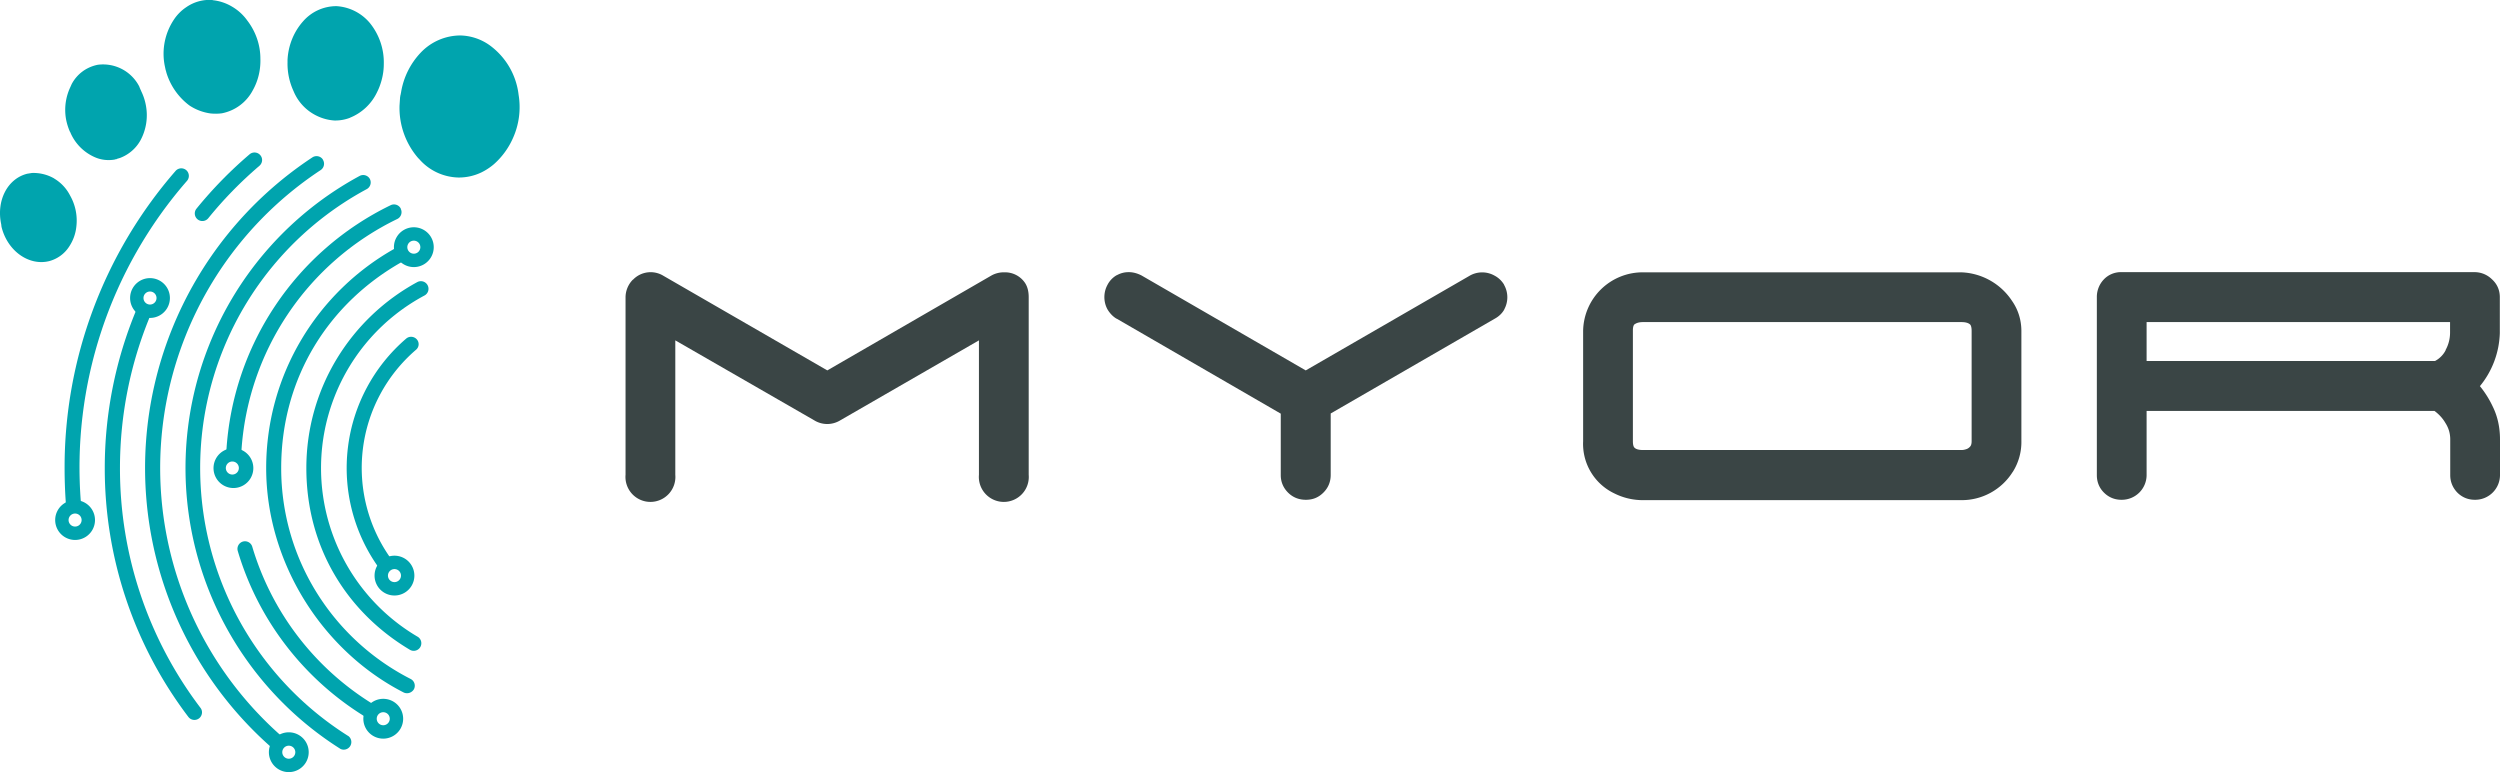
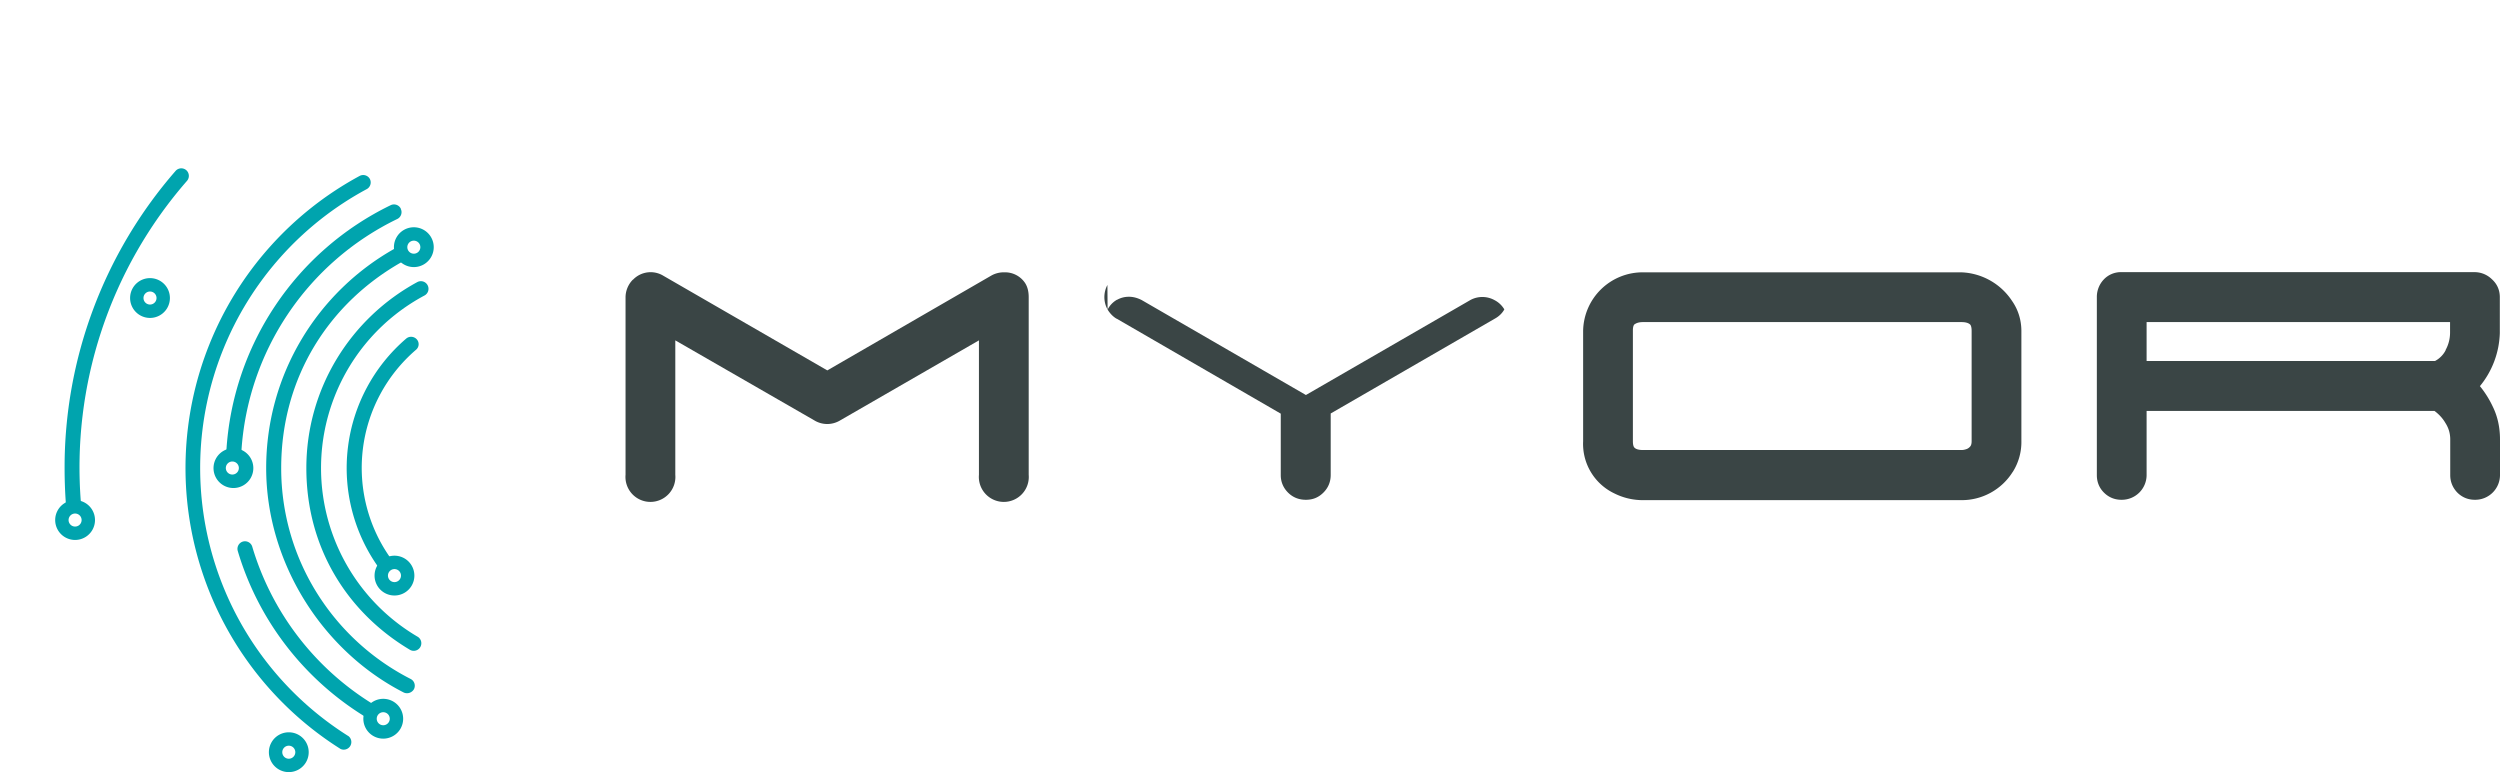
<svg xmlns="http://www.w3.org/2000/svg" aria-label="MyOr Logo" data-bbox="-0.003 0.003 1381.593 426.667" data-type="color" viewBox="0 0 1381.6 426.7">
-   <path fill="#3a4545" d="m548 152.2-90.8 52.5-90.6-52.3a13.5 13.5 0 0 0-16.8 2.2h-.1a14 14 0 0 0-4 10v97.8a13.8 13.8 0 1 0 27.5 0v-74.3l76.8 44.2a13.7 13.7 0 0 0 14 .2l77-44.4v74.3a13.8 13.8 0 1 0 27.5 0v-98.2c0-2.7-.5-5.5-2-7.8a13.3 13.3 0 0 0-11.5-5.9 14 14 0 0 0-7 1.7Zm64 5.3a14.2 14.2 0 0 0 0 13.4c1.3 2.2 3 4 5 5.2h.1l90.7 52.5v34c0 3.7 1.4 7 4 9.6 2.7 2.7 6 4 9.9 4s7-1.3 9.7-4 4-6 4-9.7v-34l90.7-52.4c2.2-1.2 4-2.9 5.2-5v-.1a14 14 0 0 0-.1-13.6v-.1a13.4 13.4 0 0 0-5.3-5 13.9 13.9 0 0 0-13.4-.1l-90.9 52.5-90.8-52.5c-2.2-1.1-4.5-1.8-7-1.8s-4.6.6-6.6 1.7h-.1a13 13 0 0 0-5.1 5.4Z" data-color="1" />
+   <path fill="#3a4545" d="m548 152.2-90.8 52.5-90.6-52.3a13.5 13.5 0 0 0-16.8 2.2h-.1a14 14 0 0 0-4 10v97.8a13.8 13.8 0 1 0 27.5 0v-74.3l76.8 44.2a13.7 13.7 0 0 0 14 .2l77-44.4v74.3a13.8 13.8 0 1 0 27.5 0v-98.2c0-2.7-.5-5.5-2-7.8a13.3 13.3 0 0 0-11.5-5.9 14 14 0 0 0-7 1.7Zm64 5.3a14.2 14.2 0 0 0 0 13.4c1.3 2.2 3 4 5 5.2h.1l90.7 52.5v34c0 3.7 1.4 7 4 9.6 2.7 2.7 6 4 9.9 4s7-1.3 9.7-4 4-6 4-9.7v-34l90.7-52.4c2.2-1.2 4-2.9 5.2-5v-.1v-.1a13.4 13.4 0 0 0-5.3-5 13.9 13.9 0 0 0-13.4-.1l-90.9 52.5-90.8-52.5c-2.2-1.1-4.5-1.8-7-1.8s-4.6.6-6.6 1.7h-.1a13 13 0 0 0-5.1 5.4Z" data-color="1" />
  <path fill="#3a4545" fill-rule="evenodd" d="M903.4 179.2c.8-.6 2.2-1.2 4.6-1.2h176c2.5 0 3.9.6 4.6 1.2.4.3 1 1.1 1 3.7v60.9c0 1.5-.3 2.2-.6 2.7-.6.8-1.3 1.3-2 1.6-1.1.4-2 .6-3 .6H908c-2.6 0-4-.6-4.6-1.2-.4-.3-1-1.1-1-3.7v-61.2c0-2.4.6-3.1.9-3.4Zm209 81.5a31 31 0 0 0 4.7-17V183c0-6-1.7-11.7-5.1-16.6a35.1 35.1 0 0 0-28.1-15.9H908a32.9 32.9 0 0 0-33.1 32.4v61a30.3 30.3 0 0 0 17.3 28.8 35 35 0 0 0 15.9 3.7h175.8a33.2 33.2 0 0 0 28.4-15.6Zm239.2-67.2a14 14 0 0 1-5.9 6h-159.4V178H1354v6a20 20 0 0 1-2.5 9.5Zm30 69.1v-19.8c0-6.5-1.3-12.6-4-18.1a54.4 54.4 0 0 0-7.1-11.3 48.4 48.4 0 0 0 11-29.4v-19.7c0-4-1.5-7.4-4.4-10a13.7 13.7 0 0 0-9.3-3.9h-195.3a13 13 0 0 0-10.1 4.3 14 14 0 0 0-3.6 9.6v98.3c0 3.7 1.3 7 3.9 9.6 2.7 2.7 6 4 9.7 4h.2a13.7 13.7 0 0 0 13.7-13.6v-35.5h159.1c2.4 1.8 4.5 4 6 6.6 1.8 2.8 2.7 5.8 2.7 9.1v19.8c0 3.7 1.4 7 3.9 9.6 2.7 2.7 6 4 9.7 4h.3a13.7 13.7 0 0 0 13.6-13.6Z" data-color="1" />
-   <path fill="#00a4ae" d="M117.5 0a22.5 22.5 0 0 0-14.6 4 24.2 24.2 0 0 0-6.7 6.7A34 34 0 0 0 91 36.1l.5 2.4.3 1 .2.8.2.6a35.5 35.5 0 0 0 12.5 17.4 28 28 0 0 0 11.7 4.4c2.1.2 4.2.2 6.3-.1a24.6 24.6 0 0 0 17-12.7c3-5.3 4.4-11.4 4.2-17.5 0-7.6-2.6-15-7.2-21a27.1 27.1 0 0 0-8.4-7.7A26 26 0 0 0 117.5.1ZM77.2 48.3l-.5-1A22.5 22.5 0 0 0 54 35.8c-3 .6-6 1.9-8.4 3.7a20.8 20.8 0 0 0-6 7l-.8 1.8a29.4 29.4 0 0 0-2.3 17.6 32 32 0 0 0 2.1 6.8l.3.5.2.5A26 26 0 0 0 52.7 87c3.3 1.4 7 1.8 10.6 1.2l.6-.2h.4l.3-.2 1.7-.5c4.8-1.8 8.8-5.2 11.3-9.7a29.2 29.2 0 0 0 3-19.5 30 30 0 0 0-2.6-7.8l-.1-.3-.3-.6-.2-.5-.3-.6ZM30 98.7a23 23 0 0 1 8.7 9.3 28 28 0 0 1 3.5 17.2c-.4 4-1.8 7.8-4 11.1a18.9 18.9 0 0 1-11 8C15.9 147.1 4 138.6.8 125.2v-.4l-.1-.3v-.4C-2.2 111 4.1 98.7 15.1 96l2.5-.4a23 23 0 0 1 12.3 3Zm201.4-11a42.4 42.4 0 0 1-10.6-29.4l.3-4.5.2-1.2.2-.7v-.3l.1-.3a41.5 41.5 0 0 1 10.9-22.2 30.3 30.3 0 0 1 22-9.5 29 29 0 0 1 16.5 5.7 39.5 39.5 0 0 1 15.6 27.1 41.7 41.7 0 0 1-3.2 24.1A41.7 41.7 0 0 1 273 90.7a33 33 0 0 1-6.8 4.5 28.8 28.8 0 0 1-13 2.9 29.6 29.6 0 0 1-21.8-10.5Zm-38-22.6a22.8 22.8 0 0 1-8.5 1.5c-4.9-.3-9.6-2-13.7-4.9a26.2 26.2 0 0 1-9-11.4 36 36 0 0 1-3.3-15.8v-1.4c.4-7.8 3.3-15.3 8.5-21.2A24.4 24.4 0 0 1 186 3.4a26.1 26.1 0 0 1 18.3 9.2 34.5 34.5 0 0 1 7.8 22.8c0 4.2-.8 8.3-2.3 12.3a33 33 0 0 1-1.5 3.4 28.2 28.2 0 0 1-15 14Z" data-color="2" />
  <path fill="#00a4ae" fill-rule="evenodd" d="M103 94.1a4.2 4.2 0 0 0-6 .4 249.2 249.2 0 0 0-61.3 164.2q0 9.8.7 19.5a4.2 4.2 0 0 0 8.3-.7A240.8 240.8 0 0 1 103.3 100a4.2 4.2 0 0 0-.3-5.9" data-color="2" />
-   <path fill="#00a4ae" fill-rule="evenodd" d="M80.6 169.4c-2.1-1-4.5.1-5.4 2.2a227.1 227.1 0 0 0-17.3 87 227 227 0 0 0 46.2 137.6 4.2 4.2 0 0 0 5.9.8c1.8-1.4 2.2-4 .8-5.8a218.6 218.6 0 0 1-44.5-132.5c0-29.7 5.9-58 16.6-83.9a4 4 0 0 0-2.3-5.4Zm63.2-83.7a4.2 4.2 0 0 0-5.9-.4 230.6 230.6 0 0 0-29.3 30 4.2 4.2 0 0 0 .7 6 4.2 4.2 0 0 0 5.8-.7c8.5-10.5 18-20.2 28.3-29 1.7-1.5 2-4.1.4-5.9Z" data-color="2" />
-   <path fill="#00a4ae" fill-rule="evenodd" d="M178.4 88.1a4.2 4.2 0 0 0-5.8-1.1 205.6 205.6 0 0 0-23.1 325.6 4.2 4.2 0 0 0 5.9-.4 4.2 4.2 0 0 0-.4-5.9A197.2 197.2 0 0 1 177.2 94a4.2 4.2 0 0 0 1.2-5.8Z" data-color="2" />
  <path fill="#00a4ae" fill-rule="evenodd" d="M204.4 98.9a4.2 4.2 0 0 0-5.6-1.7 183.5 183.5 0 0 0-10.6 316.7 4.2 4.2 0 0 0 4.5-7 175 175 0 0 1 10-302.4 4.2 4.2 0 0 0 1.7-5.6Z" data-color="2" />
  <path fill="#00a4ae" fill-rule="evenodd" d="M134.2 299.3a4.2 4.2 0 0 0-2.8 5.2c11.4 38.5 36.8 71 70.4 91.6a4.2 4.2 0 1 0 4.3-7 153.3 153.3 0 0 1-66.7-87 4.2 4.2 0 0 0-5.2-2.8Zm87.3-184a4.2 4.2 0 0 0-5.6-1.9 161.6 161.6 0 0 0-90.8 135.8 4.2 4.2 0 0 0 3.9 4.4c2.3.1 4.3-1.6 4.4-4A153.2 153.2 0 0 1 219.6 121c2-1 2.9-3.5 1.9-5.5" data-color="2" />
  <path fill="#00a4ae" fill-rule="evenodd" d="M223.8 139a4.2 4.2 0 0 0-5.7-1.6c-42.4 23.8-71 69.2-71 121.3s31 101 76 124c2.1 1 4.6.1 5.7-1.9a4.2 4.2 0 0 0-1.9-5.6c-42.4-21.6-71.5-65.7-71.5-116.5s27-91.6 66.8-114a4.2 4.2 0 0 0 1.6-5.7Z" data-color="2" />
  <path fill="#00a4ae" fill-rule="evenodd" d="M236.3 157.6a4.2 4.2 0 0 0-5.7-1.7c-36.5 19.8-61.3 58.4-61.3 102.8s23 80.1 57.4 100.5a4.2 4.2 0 0 0 4.3-7.2 108.1 108.1 0 0 1 3.6-188.7 4.2 4.2 0 0 0 1.7-5.7" data-color="2" />
  <path fill="#00a4ae" fill-rule="evenodd" d="M230.3 187.5a4.2 4.2 0 0 0-5.8-.4 94.3 94.3 0 0 0-15.2 126.6 4.2 4.2 0 0 0 5.8 1c1.9-1.4 2.3-4 1-5.9a86 86 0 0 1 13.8-115.5 4 4 0 0 0 .4-5.8Z" data-color="2" />
  <path fill="#00a4ae" fill-rule="evenodd" d="M218 329.1a11 11 0 1 1 0-22 11 11 0 0 1 0 22m0-7.4a3.6 3.6 0 1 1 0-7.2 3.6 3.6 0 0 1 0 7.2m-89-52a11 11 0 1 1 0-22 11 11 0 0 1 0 22m0-7.5a3.6 3.6 0 1 1 0-7.1 3.6 3.6 0 0 1 0 7.1m-87.5 36.2a11 11 0 1 1 0-22 11 11 0 0 1 0 22m0-7.4a3.6 3.6 0 1 1 0-7.2 3.6 3.6 0 0 1 0 7.2m41.4-115.3a11 11 0 1 1 0-22 11 11 0 0 1 0 22m0-7.4a3.6 3.6 0 1 1 0-7.2 3.6 3.6 0 0 1 0 7.2m128.9 239.9a11 11 0 1 1 0-22 11 11 0 0 1 0 22m0-7.4a3.6 3.6 0 1 1 0-7.2 3.6 3.6 0 0 1 0 7.2m-52.2 25.9a11 11 0 1 1 0-22 11 11 0 0 1 0 22m0-7.4a3.6 3.6 0 1 1 0-7.2 3.6 3.6 0 0 1 0 7.2m69.1-271.7a11 11 0 1 1 0-22 11 11 0 0 1 0 22m0-7.4a3.6 3.6 0 1 1 0-7.2 3.6 3.6 0 0 1 0 7.2" data-color="2" />
</svg>